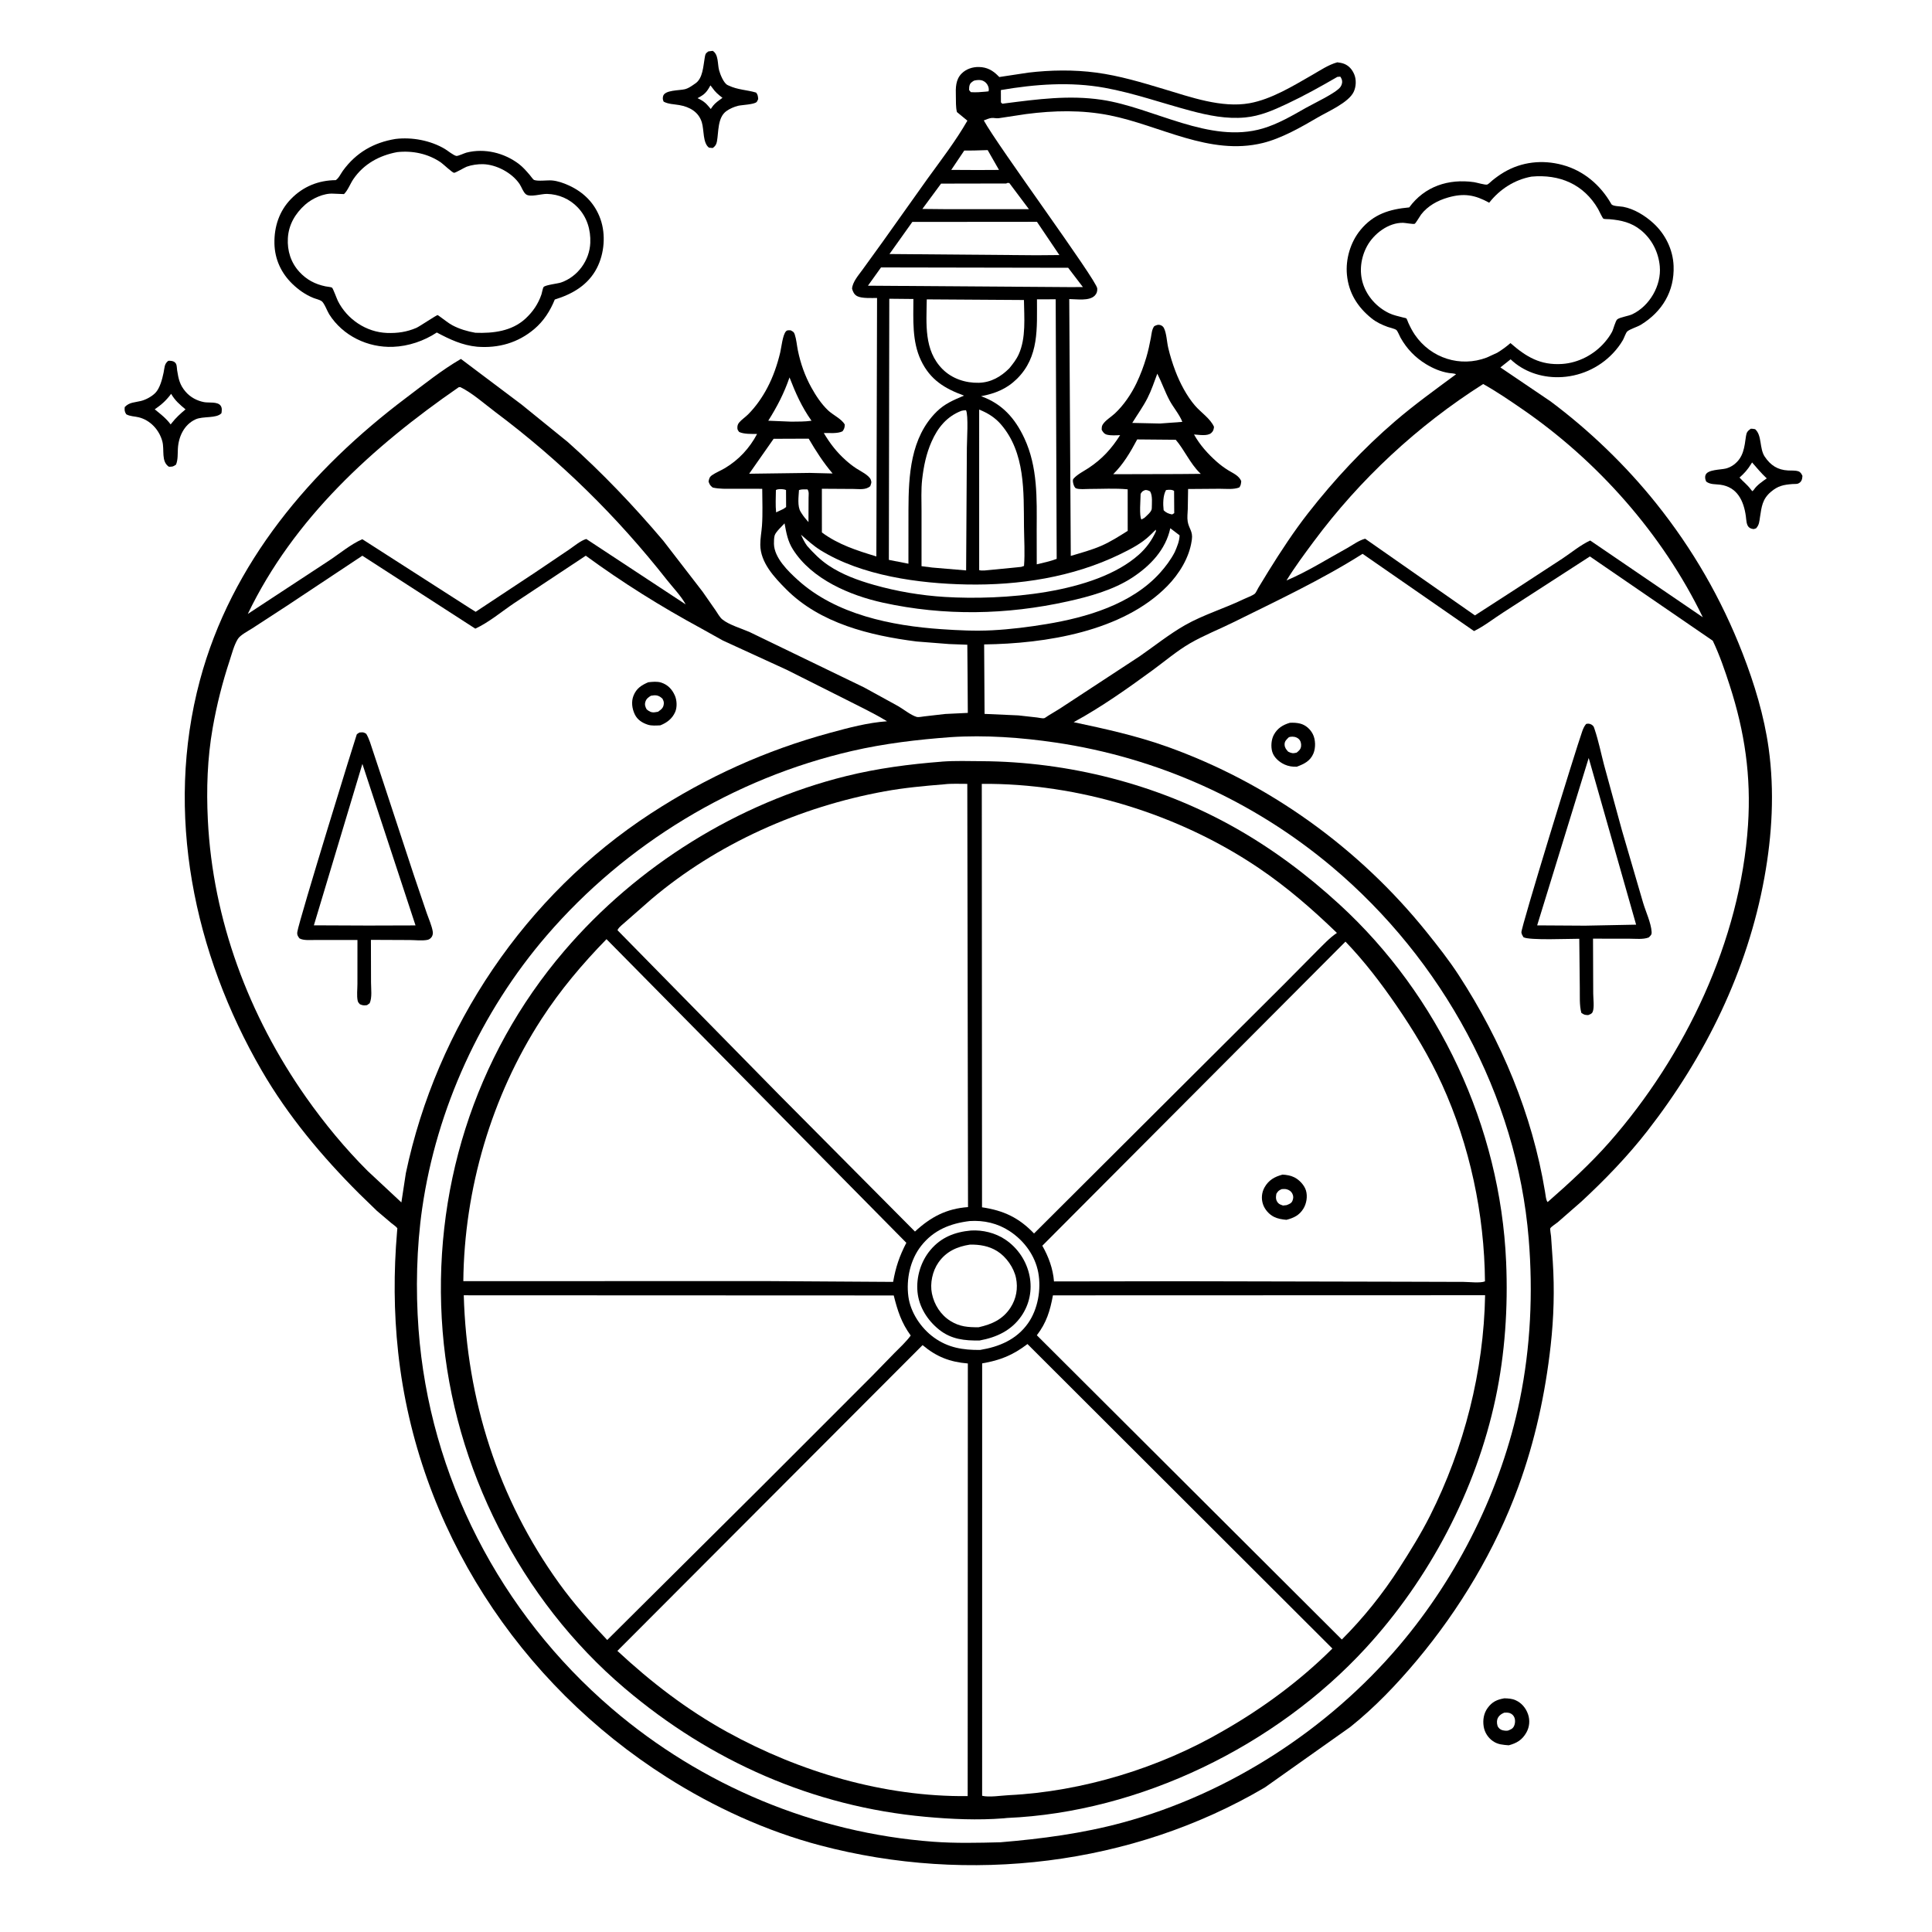
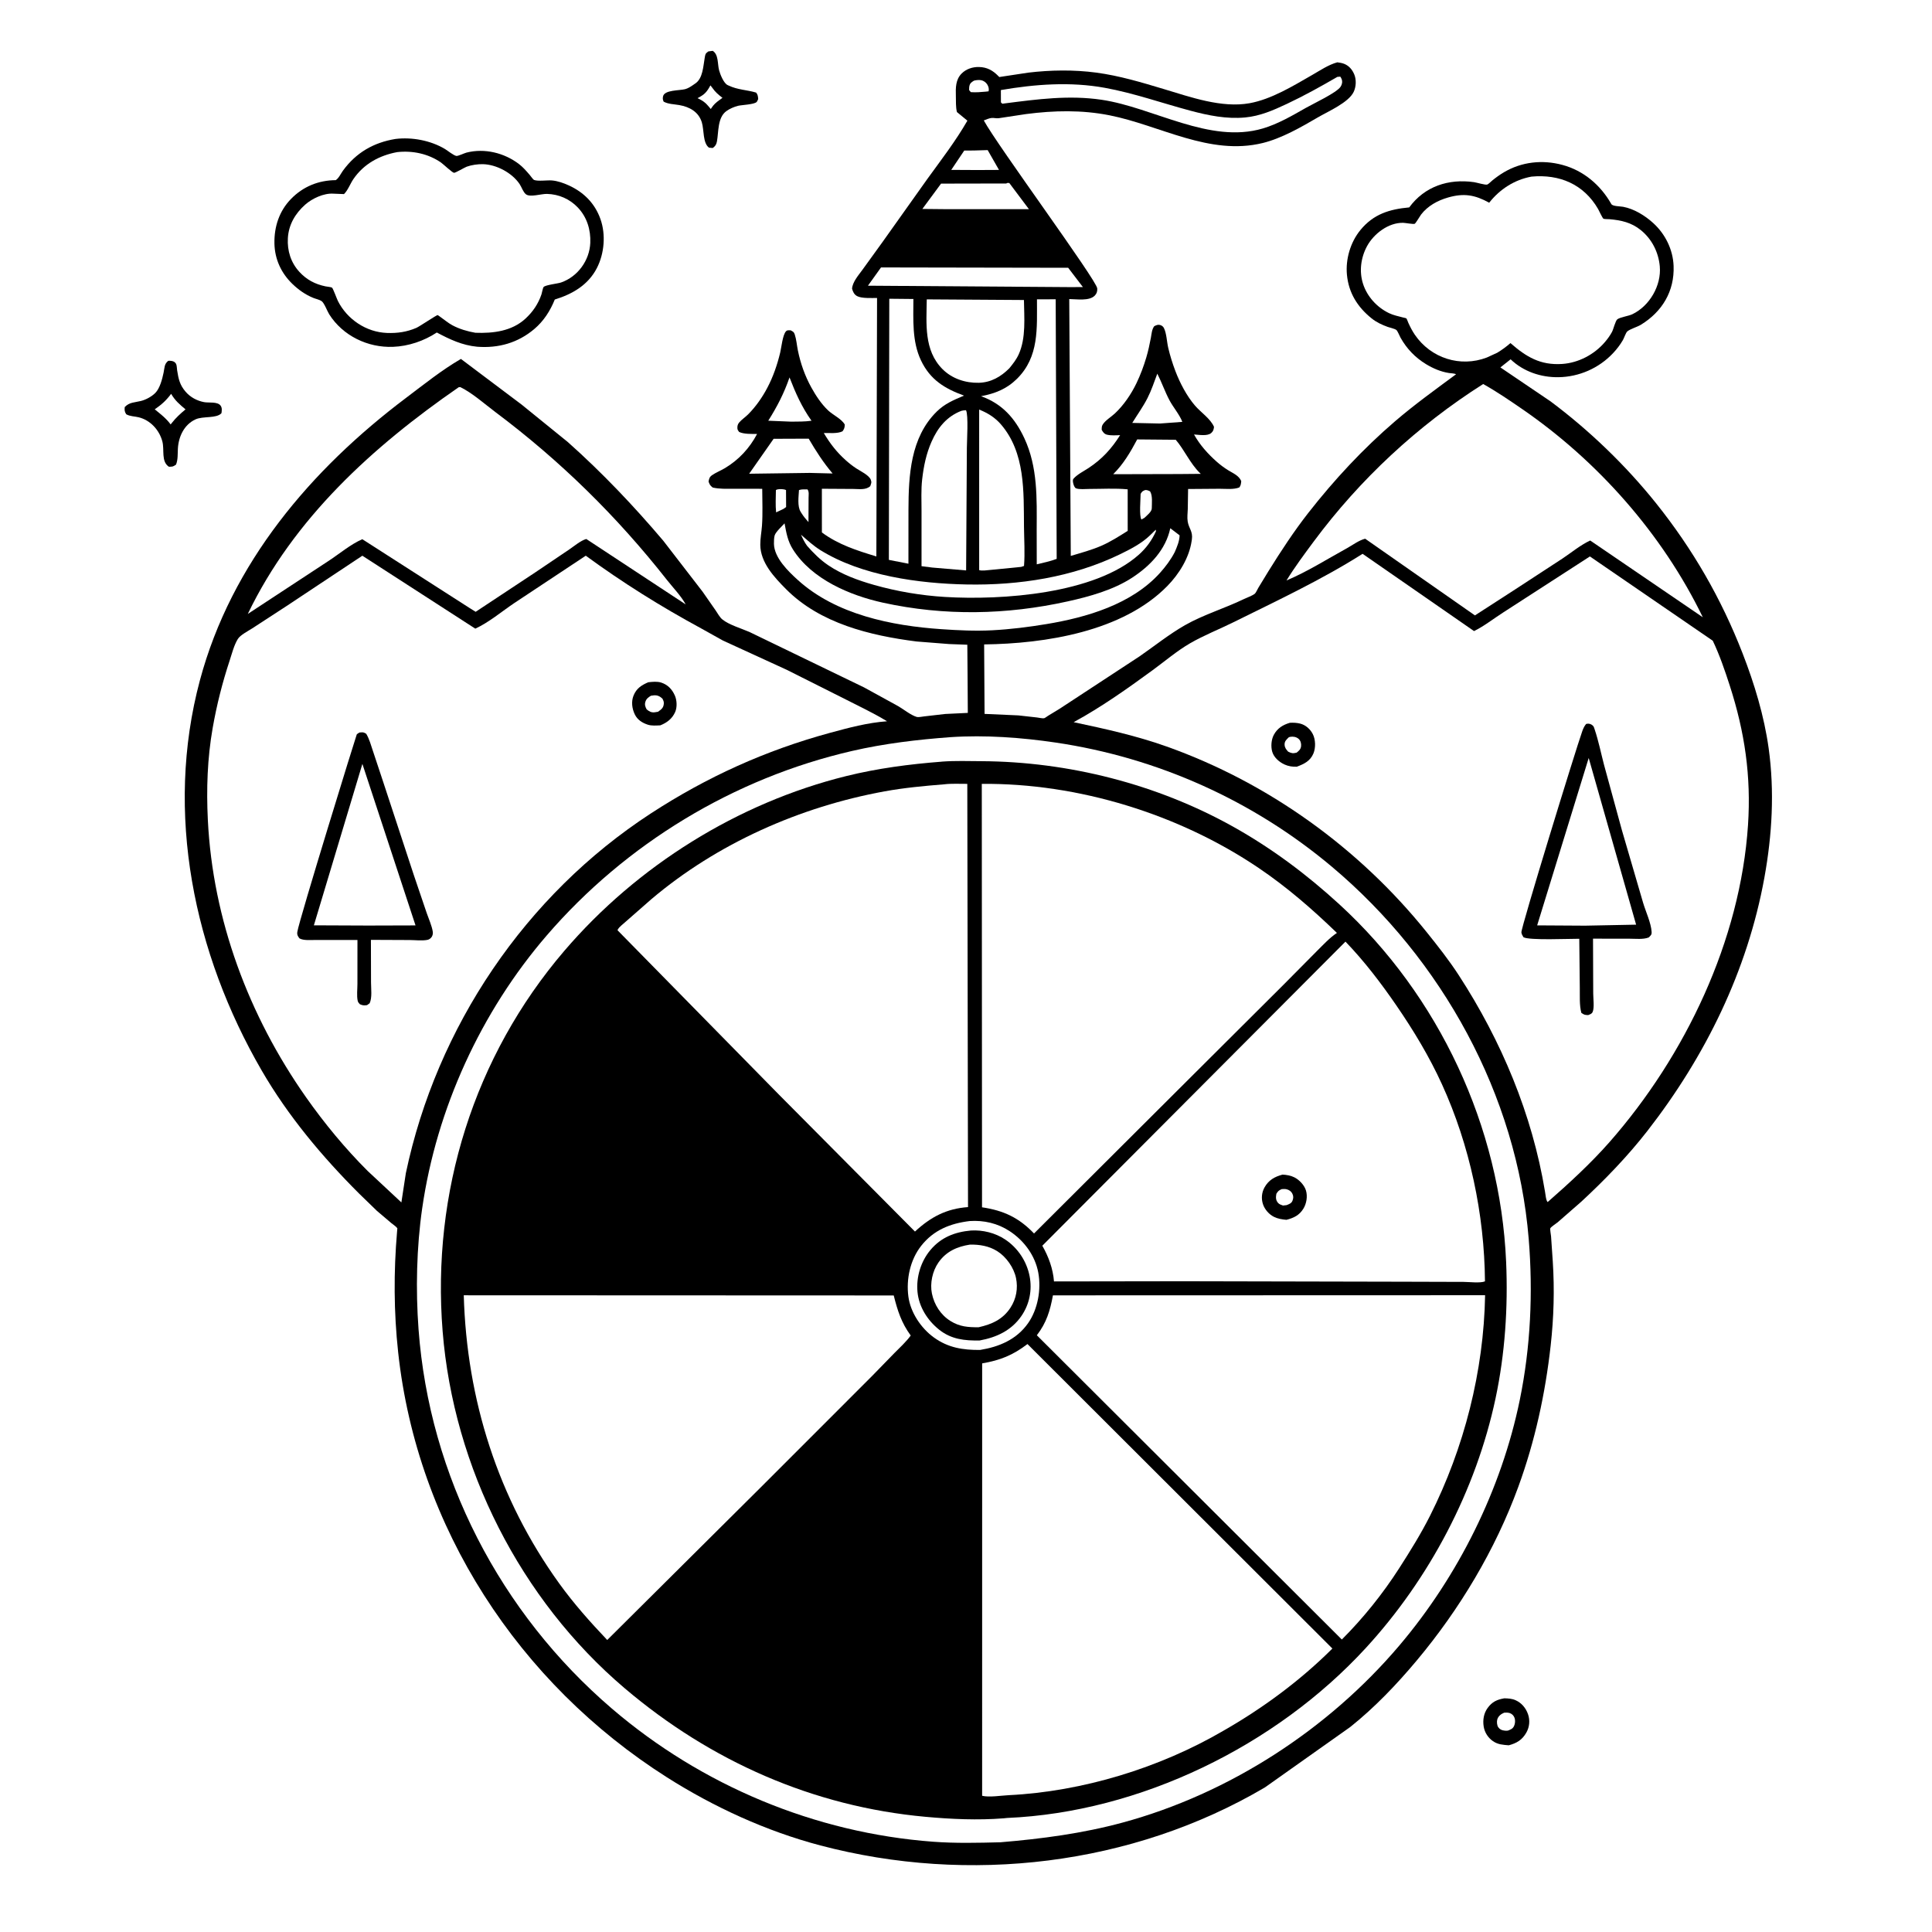
<svg xmlns="http://www.w3.org/2000/svg" version="1.1" style="display: block;" viewBox="0 0 2048 2048" width="1024" height="1024">
  <path transform="translate(0,0)" fill="rgb(255,255,255)" d="M -0 -0 L 2048 0 L 2048 2048 L -0 2048 L -0 -0 z" />
  <path transform="translate(0,0)" fill="rgb(0,0,0)" d="M 1594.64 1800.28 C 1598.97 1800.41 1602.71 1800.56 1606.7 1802.36 C 1613.01 1805.2 1617.53 1810.68 1619.76 1817.14 C 1621.98 1823.53 1621.39 1830.55 1618.08 1836.45 C 1613.64 1844.39 1607.82 1847.83 1599.34 1850.09 C 1593.16 1849.56 1587.88 1849.34 1582.59 1845.68 C 1577.37 1842.08 1573.77 1836.47 1572.77 1830.22 C 1571.66 1823.32 1572.81 1816.17 1576.98 1810.48 C 1581.77 1803.94 1586.9 1801.63 1594.64 1800.28 z" />
  <path transform="translate(0,0)" fill="rgb(255,255,255)" d="M 1594.54 1815.5 C 1596.36 1815.38 1598.76 1815.35 1600.5 1815.98 C 1602.91 1816.85 1604.64 1818.64 1605.5 1821.06 C 1606.38 1823.54 1606.14 1827.11 1605.03 1829.5 C 1603.53 1832.72 1601.51 1833.23 1598.5 1834.51 C 1596.18 1834.68 1596.85 1834.75 1594.56 1834.47 C 1591.81 1834.15 1589.94 1833.26 1588.25 1830.99 C 1586.82 1829.07 1586.49 1824.94 1587.18 1822.67 C 1588.26 1819.09 1591.26 1816.82 1594.54 1815.5 z" />
  <path transform="translate(0,0)" fill="rgb(0,0,0)" d="M 750.885 54.5 L 755.5 53.903 C 761.845 57.758 760.486 67.945 762.277 74.515 C 763.446 78.805 767.008 87.973 771.197 90.137 L 772.307 90.651 C 782.019 95.29 791.505 95.177 801.5 98.133 C 803.406 100.407 803.461 102.183 803.71 105 C 803.154 106.043 802.848 107.264 802.042 108.129 C 799.576 110.775 786.203 111.234 782.5 112.13 C 778.282 113.151 773.436 115.264 769.952 117.798 C 760.494 124.677 761.882 139.732 759.972 150 C 759.353 153.33 758.185 154.956 755.5 156.907 L 751.5 156.51 C 744.865 151.445 746.431 137.844 743.993 129.785 C 740.617 118.623 731.048 113.285 720.031 111.377 C 714.527 110.424 708.483 110.449 703.5 107.757 C 702.562 105.605 702.388 104.504 702.836 102.244 C 704.247 95.132 720.341 96.107 726.293 94.51 C 729.274 93.711 732.071 91.913 734.589 90.187 L 736.01 89.191 L 737.241 88.371 C 745.101 82.857 745.434 70.208 746.993 61.5 C 747.696 57.57 747.516 56.858 750.885 54.5 z" />
  <path transform="translate(0,0)" fill="rgb(255,255,255)" d="M 753.077 90.5 L 755.017 93 C 758.287 97.68 761.332 100.247 765.843 103.712 L 762.5 106.153 C 758.924 108.739 756.577 110.792 754.139 114.536 L 753.5 115.547 L 753.277 115.323 L 750.687 112.275 C 747.625 108.656 744.993 106.838 740.823 104.746 L 739.422 104.051 C 746.908 100.169 749.124 97.757 753.077 90.5 z" />
-   <path transform="translate(0,0)" fill="rgb(0,0,0)" d="M 1855.84 454.5 C 1857.48 454.392 1858.89 454.69 1860.5 454.957 C 1868 461.519 1864.83 475.399 1870.73 484.126 C 1876.93 493.315 1884.43 498.166 1895.5 498.721 C 1898.78 498.886 1903.19 498.557 1906.28 499.594 C 1908.76 500.427 1909.65 502.293 1910.67 504.5 C 1910.43 508.259 1909.69 511.089 1905.91 512.667 C 1904.74 513.155 1901.33 513.001 1900 513.109 C 1890.55 513.873 1884.78 514.977 1877.28 521.318 C 1868.19 529.007 1867.38 537.014 1865.68 548.077 C 1864.94 552.879 1864.91 556.371 1861.5 560.077 L 1858.98 560.853 C 1856.9 560.512 1855.71 560.385 1854.03 558.99 C 1851.14 556.603 1851.16 550.638 1850.66 547.093 C 1848.44 530.999 1841.58 516.196 1823.5 513.806 C 1818.31 513.119 1813.01 513.785 1808.66 510.5 C 1807.64 508.171 1807.04 506.047 1807.98 503.5 C 1810.12 497.664 1823.88 498.056 1829.5 496.647 C 1832.38 495.925 1835.24 494.554 1837.64 492.804 C 1848.28 485.05 1849.14 474.06 1850.83 462.235 C 1851.42 458.15 1852.58 456.881 1855.84 454.5 z" />
  <path transform="translate(0,0)" fill="rgb(255,255,255)" d="M 1857.26 490.2 C 1862.45 496.123 1866.99 501.682 1872.82 507.099 C 1868.1 510.466 1862.74 513.997 1859.4 518.779 L 1858.92 519.5 L 1857.52 520.693 L 1856.09 519 C 1852.4 513.949 1848.03 510.795 1843.94 506.228 C 1849.03 501.801 1852.66 497.694 1856.21 491.93 L 1857.26 490.2 z" />
  <path transform="translate(0,0)" fill="rgb(0,0,0)" d="M 178.356 382.5 L 179.714 382.408 C 182.686 382.527 185.396 383.133 186.766 386 C 187.453 387.437 187.517 390.968 187.779 392.625 C 189.212 401.683 190.55 408.094 196.757 415.259 C 201.82 421.102 208.626 424.763 216.205 426.256 C 221.217 427.243 230.623 425.474 233.843 430 C 235.588 432.453 235.15 435.25 234.748 438 C 229.521 443.839 215.185 440.878 207.197 444.58 C 195.146 450.165 189.31 462.781 188.571 475.5 C 188.237 481.26 188.762 487.061 186.602 492.5 C 183.302 494.831 182.849 494.701 179 494.757 C 170.562 489.046 174.51 476.955 172.083 467.874 C 168.836 455.727 159.34 445.361 146.995 442.339 C 142.495 441.237 137.966 441.456 133.829 439.158 C 131.966 436.258 131.956 434.767 132.211 431.5 C 137.25 426.218 142.781 426.725 149.5 425.016 C 154.715 423.689 160.765 420.414 164.575 416.595 C 169.533 411.625 171.98 401.806 173.404 395.06 C 174.498 389.877 174.047 385.799 178.356 382.5 z" />
  <path transform="translate(0,0)" fill="rgb(255,255,255)" d="M 181.412 417.485 C 185.585 424.64 190.35 428.704 196.664 433.954 C 191.202 438.485 186.34 442.925 181.976 448.558 L 180.912 449.944 C 176.206 443.514 170.162 438.869 164.015 433.914 C 171.262 428.94 176.196 424.469 181.412 417.485 z" />
  <path transform="translate(0,0)" fill="rgb(0,0,0)" d="M 419.227 147.297 C 436.685 145.164 456.526 148.859 471.699 157.965 C 474.374 159.57 481.128 165.056 483.91 165.306 C 485.721 165.468 492.26 162.335 494.536 161.756 C 513.614 156.903 534.484 161.993 550.028 173.826 C 554.47 177.208 557.966 181.312 561.597 185.526 C 562.291 186.331 565.211 190.398 566.013 190.714 C 570.264 192.389 580.085 190.878 585 191.277 C 591.138 191.774 597.375 194.005 602.947 196.542 C 618.824 203.772 630.617 215.605 636.5 232.211 C 642.329 248.665 640.663 268.721 632.71 284.169 C 623.442 302.173 606.777 311.751 588.087 317.52 C 583.233 329.549 576.42 340.214 566.503 348.658 C 549.082 363.493 528.308 369.279 505.747 367.542 C 489.81 365.97 476.939 359.844 463.037 352.472 C 449.356 361.49 432.983 367.021 416.61 367.662 C 389.911 368.707 363.379 355.984 348.959 333.143 C 346.83 329.77 343.682 320.954 340.752 319.077 C 338.461 317.609 334.596 316.806 332 315.74 C 323.669 312.321 316.472 307.251 310 301.011 C 298.051 289.489 291.231 274.701 290.91 258.055 C 290.567 240.253 296.051 223.513 308.672 210.684 C 321.535 197.61 337.673 191.132 355.899 190.96 C 359.078 189.016 361.275 184.02 363.5 180.966 C 377.484 161.775 396.003 151.107 419.227 147.297 z" />
  <path transform="translate(0,0)" fill="rgb(255,255,255)" d="M 420.981 161.255 C 437.234 159.448 453.957 162.899 467.5 172.317 C 469.94 174.014 479.423 183.069 481.318 183.195 C 482.795 183.293 492.645 177.454 494.727 176.696 C 499.859 174.828 506.598 173.895 512 174.031 C 526.295 174.39 542.812 183.24 550.782 195.077 C 552.959 198.31 554.48 203.549 557.5 205.942 C 561.856 209.393 573.818 205.402 579.792 205.549 C 592.402 205.86 603.98 210.939 612.643 220.105 C 622.239 230.256 626.311 243.64 625.729 257.439 C 624.946 276.045 612.452 293.319 594.752 299.446 C 591.123 300.702 578.083 302.003 576.237 304.286 C 575.352 305.379 574.536 310.391 573.992 312 C 570.566 322.144 564.835 330.554 556.976 337.793 C 542.479 351.149 522.675 353.462 503.887 352.746 C 495.551 351.279 487.057 348.833 479.577 344.82 C 475.307 342.53 471.374 339.204 467.394 336.406 C 466.945 336.091 464.229 334.021 463.967 333.993 C 462.764 333.865 444.765 346.096 441.353 347.56 C 431.17 351.93 421.295 353.341 410.27 352.941 C 388.221 352.143 367.954 338.51 358.141 318.962 C 357.145 316.981 352.978 305.541 351.938 304.904 C 350.828 304.225 346.524 303.862 345.035 303.551 C 333.966 301.232 325.081 296.573 317.398 288.238 C 308.309 278.378 304.4 265.845 305.148 252.518 C 305.949 238.243 312.907 226.421 323.373 217.053 C 330.774 210.427 343.258 204.595 353.34 205.291 L 364.658 205.742 C 368.753 201.777 371.289 194.696 374.584 189.874 C 385.587 173.775 402.134 164.776 420.981 161.255 z" />
  <path transform="translate(0,0)" fill="rgb(0,0,0)" d="M 1417.62 66.061 C 1420.07 66.387 1422.53 66.745 1424.84 67.654 C 1429.99 69.678 1433.42 73.778 1435.54 78.798 C 1437.91 84.414 1437.57 91.853 1434.99 97.344 C 1429.66 108.69 1407.92 118.055 1397.2 124.312 C 1379.37 134.719 1358.57 146.703 1338.5 151.611 C 1282.11 165.398 1229.69 132.824 1176.12 122.221 C 1146.72 116.403 1117.29 117.067 1087.69 120.911 L 1058.77 125.291 C 1055.98 125.668 1053.6 124.789 1051 125.061 C 1048.42 125.331 1045.31 126.765 1042.86 127.657 C 1057.18 154.128 1162.53 296.998 1163.12 305.729 C 1163.33 308.803 1162.63 311.199 1160.45 313.407 C 1154.6 319.316 1141.33 317.099 1133.45 317.012 L 1135.07 589.292 C 1145.95 586.026 1157.13 583.073 1167.55 578.517 C 1177.28 574.267 1186.45 568.386 1195.41 562.743 L 1195.39 518.711 C 1182.03 517.421 1167.95 518.308 1154.5 518.301 C 1150.64 518.299 1144.11 519.043 1140.6 517.637 C 1139.31 517.118 1138.37 514.826 1137.97 513.5 C 1137.49 511.877 1136.74 508.924 1137.87 507.571 C 1141.72 502.962 1148.96 499.406 1153.97 496.097 C 1168.21 486.68 1178.29 475.666 1187.38 461.261 C 1183 461.451 1177.77 461.847 1173.5 460.802 C 1170.61 460.096 1169.08 458.026 1167.81 455.5 C 1167.96 453.228 1167.72 451.969 1168.97 449.99 C 1171.79 445.505 1177.83 441.993 1181.76 438.339 C 1191.13 429.616 1199.22 417.666 1204.74 406.138 C 1208.91 397.432 1212.39 388.152 1215.13 378.893 C 1217.15 372.061 1218.64 365.122 1219.96 358.128 C 1220.75 353.957 1220.94 349.313 1223.5 345.81 C 1225.95 344.571 1227.72 343.73 1230.5 344.777 C 1231.91 345.308 1233.1 346.351 1233.79 347.704 C 1236.63 353.304 1236.88 362.404 1238.38 368.749 C 1240.35 377.128 1242.95 385.46 1246.02 393.5 C 1250.81 406.042 1258.02 419.841 1266.8 430.02 C 1272.86 437.033 1283.36 444.054 1286.9 452.5 C 1286.56 455.275 1286.18 457.025 1284 458.962 C 1279.9 462.605 1270.89 460.843 1265.71 460.562 C 1271.84 471.598 1280.41 481.171 1289.83 489.487 C 1293.63 492.835 1297.57 495.786 1301.87 498.45 C 1307.1 501.684 1313.35 504.118 1315.77 510 C 1315.48 512.622 1315.42 514.549 1313.72 516.705 C 1307.69 519.12 1299.33 518.112 1292.85 518.114 L 1259.43 518.36 L 1259.09 539.661 C 1258.94 543.917 1258.31 548.795 1259.03 553 C 1260.29 560.322 1264.64 563.277 1263.43 571.866 L 1263.18 573.5 C 1260.56 591.36 1249.86 608.488 1237.41 621.21 C 1190.1 669.529 1108.09 682.307 1043.23 683.111 L 1043.68 756.757 L 1079.54 758.348 L 1099.37 760.571 C 1101.1 760.765 1105.23 761.717 1106.8 761.367 C 1107.73 761.159 1110.09 759.337 1110.99 758.779 L 1123.26 751.302 L 1208.09 695.682 C 1223.78 684.791 1239.51 672.211 1256.07 662.756 C 1275.52 651.647 1298.29 644.869 1318.59 635.032 C 1321.97 633.394 1327.21 631.64 1330.12 629.411 C 1331.25 628.546 1333.06 624.473 1333.86 623.139 L 1344.65 605.431 C 1357.72 584.398 1371.61 563.18 1386.87 543.678 C 1414.37 508.53 1444.87 475.724 1478.75 446.624 C 1499.35 428.934 1521.63 412.888 1543.45 396.766 C 1541.96 395.757 1537.99 395.724 1536.06 395.428 C 1527.37 394.094 1519.15 390.568 1511.66 386.021 C 1500.14 379.025 1491.17 369.649 1484.6 357.913 C 1483.65 356.212 1481.54 350.873 1480.22 349.806 C 1478.5 348.421 1473.24 347.342 1471.03 346.539 C 1464.73 344.244 1459.01 341.596 1453.77 337.351 C 1438.98 325.392 1429.65 310.476 1427.82 291.34 C 1426.22 274.711 1431.52 256.682 1442.17 243.749 C 1455.99 226.951 1472.87 221.778 1493.84 219.852 C 1510.16 197.531 1535.53 189.249 1562.5 193.084 C 1565.25 193.475 1574.33 196.238 1576.47 195.65 C 1577.72 195.306 1580.78 192.212 1581.91 191.291 C 1585.84 188.108 1589.83 185.216 1594.18 182.638 C 1613.07 171.46 1635 169.12 1656.14 174.79 C 1678.66 180.825 1696.63 196.151 1708.08 216.306 C 1709.48 218.777 1717.47 218.62 1720.65 219.223 C 1732.31 221.434 1743.71 228.492 1752.4 236.377 C 1765.22 248.003 1773.4 264.444 1774.08 281.82 C 1775.13 308.71 1762.01 330.438 1739.35 344.295 C 1735.57 346.607 1727.7 348.839 1724.9 351.417 C 1723.44 352.771 1721.51 358.497 1720.32 360.539 C 1717.39 365.584 1713.78 370.278 1709.77 374.515 C 1694.75 390.388 1673.89 399.509 1652.09 399.851 C 1633.39 400.145 1614.83 393.831 1601.3 380.883 L 1590.48 389.482 L 1643.56 425.403 C 1684.75 456.137 1723.44 493.395 1755.53 533.504 C 1794.42 582.101 1824.67 634.561 1847.23 692.61 C 1859.73 724.775 1870.11 759.017 1874.85 793.236 C 1881.18 838.91 1878.54 885.109 1870.32 930.365 C 1852.36 1029.2 1807.75 1119.82 1746.37 1198.74 C 1725.49 1225.58 1701.09 1250.83 1676.15 1273.89 L 1651.21 1295.68 C 1649.57 1297.04 1644.11 1300.52 1643.37 1302.09 C 1642.97 1302.95 1644.07 1309.3 1644.18 1310.56 L 1646.01 1337.21 C 1647.94 1367 1647.09 1396.73 1643.77 1426.39 C 1638.04 1477.54 1627.16 1527.6 1609.5 1576 C 1585.17 1642.7 1547.31 1705.86 1501.81 1760.19 C 1480.47 1785.67 1457.33 1809.91 1431.33 1830.68 L 1340.87 1894.73 C 1199.99 1977.68 1026.92 1997.74 869.563 1956.23 C 812.451 1941.17 756.7 1915.59 706.937 1884 C 549.905 1784.3 442.271 1619.51 422.074 1433.58 C 417.415 1390.69 417.25 1348.42 420.915 1305.44 C 420.933 1305.22 421.274 1302.11 421.21 1302.01 C 420.035 1300.24 416.559 1297.98 414.835 1296.54 L 399.603 1283.61 L 380.854 1265.42 C 341.572 1226.2 305.357 1183 277.427 1134.83 C 205.435 1010.65 174.259 861.683 211.914 721.141 C 245.197 596.916 329.507 497.76 430.627 421.619 C 449.39 407.491 468.244 392.287 488.597 380.485 L 552.983 428.912 L 601.863 468.554 C 638.126 500.808 671.723 536.184 703.09 573.181 L 744.823 627.271 L 758.619 647.085 C 760.617 649.976 762.927 654.319 765.617 656.538 C 772.611 662.311 785.898 666.192 794.461 669.924 L 915.923 728.681 L 952.08 748.539 C 957.732 751.811 965.726 758.282 971.912 760.026 C 973.537 760.484 977.813 759.624 979.631 759.412 L 1001.87 756.85 L 1025.92 755.697 C 1025.87 748.895 1025.5 683.545 1025.4 683.441 C 1025.35 683.385 1007.91 682.83 1006.07 682.718 L 971.5 679.993 C 922.216 673.696 869.399 660.889 833.261 624.528 C 820.769 611.958 806.082 596.347 805.939 577.5 C 805.888 570.701 807.249 563.989 807.731 557.227 C 808.647 544.365 808.035 531.054 807.992 518.146 L 777.354 518.114 C 770.009 518.119 762.708 518.461 755.5 516.806 C 752.589 514.468 752.376 513.836 751.102 510.5 C 751.69 507.408 752.064 505.624 754.797 503.725 C 758.927 500.854 764.139 498.827 768.517 496.205 C 783.186 487.42 794.564 475.121 802.536 460.04 C 796.665 459.934 788.877 460.358 783.5 457.896 C 782.524 456.459 781.764 455.827 781.666 454.005 C 781.539 451.645 781.978 449.737 783.5 447.924 C 786.206 444.703 790.117 442.191 793.111 439.179 C 801.212 431.032 807.985 421.311 813.345 411.175 C 819.533 399.474 824.007 386.496 827.063 373.638 C 828.3 368.436 829.637 354.982 833.159 351.224 C 834.6 349.688 836.004 350.197 838 350.098 C 840.526 351.498 841.506 351.64 842.464 354.5 C 844.19 359.653 844.687 366.105 845.781 371.466 C 848.607 385.31 853.235 398.42 860.077 410.799 C 864.835 419.408 870.631 428.206 877.793 435.015 C 882.925 439.895 892.291 444.106 895.5 450.095 C 895.349 453.363 895.03 454.506 893.14 457.175 C 888.002 459.854 879.064 458.915 873.241 458.998 C 879.827 470.102 886.823 479.193 896.5 487.85 C 900.058 491.033 903.853 494.038 907.86 496.637 C 912.193 499.449 921.173 503.713 923.065 508.5 C 924.214 511.405 923.441 512.512 922.5 515.355 C 917.736 519.639 910.682 518.323 904.665 518.307 L 871.219 518.102 L 871.242 564.423 C 888.663 577.347 908.501 583.639 928.98 589.842 L 929.715 315.859 C 924.22 315.872 913.27 316.503 908.5 313.853 C 905.367 312.113 904.126 309.251 903.216 306 C 903.752 298.79 910.089 291.72 914.198 286.022 L 935.471 256.594 L 983.323 189.292 C 997.8 169.288 1013.2 149.345 1025.48 127.903 L 1014.39 118.787 C 1013.04 113.649 1013.41 107.079 1013.25 101.734 C 1013.01 93.109 1012.91 84.376 1019.42 77.888 C 1024.23 73.089 1031.01 70.88 1037.75 71.028 C 1046.28 71.216 1052.41 74.63 1058.2 80.554 L 1059.27 81.657 L 1090.14 76.981 C 1113.81 74.175 1138.36 73.818 1162 76.963 C 1186.55 80.229 1210.07 87.329 1233.72 94.423 C 1261.81 102.851 1294.95 114.759 1324.59 109.417 C 1347.79 105.233 1370.85 91.031 1391.21 79.338 C 1399.67 74.482 1408.15 68.66 1417.62 66.061 z" />
  <path transform="translate(0,0)" fill="rgb(255,255,255)" d="M 1032.45 85.5 C 1034.83 84.891 1037.55 84.578 1040 85.011 C 1042.58 85.467 1045.2 87.309 1046.54 89.549 C 1047.92 91.856 1048.56 94.226 1047.96 96.801 L 1045.09 97.135 C 1039.68 97.642 1034.55 98.068 1029.12 97.68 L 1027.3 95.5 C 1027.33 94.029 1027.28 92.358 1027.64 90.929 C 1028.39 87.951 1030.01 87.056 1032.45 85.5 z" />
  <path transform="translate(0,0)" fill="rgb(255,255,255)" d="M 822.484 519.5 L 823.746 518.876 C 826.224 518.225 830.937 518.303 833.22 519.5 L 833.314 537.5 L 830.5 539.455 L 822.705 543.136 C 821.903 535.405 822.426 527.283 822.484 519.5 z" />
-   <path transform="translate(0,0)" fill="rgb(255,255,255)" d="M 1236.04 519.5 C 1238.72 519.102 1242.32 518.756 1244.58 520.403 L 1244.74 543.966 L 1242.5 545.332 C 1238.84 544.636 1236.11 543.594 1233.5 540.83 C 1232.74 534.36 1232.74 525.22 1236.04 519.5 z" />
  <path transform="translate(0,0)" fill="rgb(255,255,255)" d="M 846.955 519.5 C 849.849 518.456 852.945 518.804 856 518.803 C 857.832 521.503 857.135 524.498 857.122 527.71 L 857.015 553.459 C 854.245 550.421 851.77 547.383 849.578 543.893 L 848.719 542.5 C 845.057 536.725 846.6 526.196 846.955 519.5 z" />
  <path transform="translate(0,0)" fill="rgb(255,255,255)" d="M 1213.86 519.5 C 1216.02 519.312 1217.21 519.947 1219.14 520.858 C 1221.98 525.578 1220.96 533.354 1220.94 538.865 C 1220.92 542.488 1215.77 546.366 1213.25 548.859 L 1210 550.715 C 1207.4 547.324 1209.1 528.774 1209.11 523.5 C 1210.78 520.819 1210.94 520.721 1213.86 519.5 z" />
  <path transform="translate(0,0)" fill="rgb(255,255,255)" d="M 1032.41 159.539 L 1046.97 159.108 L 1058.98 180.124 L 1036.13 180.235 L 1008.37 180.095 L 1022.14 159.601 L 1032.41 159.539 z" />
  <path transform="translate(0,0)" fill="rgb(255,255,255)" d="M 836.919 400.086 C 843.338 416.659 849.878 431.417 860.237 446.001 C 853.204 447.054 845.907 446.858 838.803 446.975 L 814.385 445.977 C 823.817 431.029 831.168 416.797 836.919 400.086 z" />
  <path transform="translate(0,0)" fill="rgb(255,255,255)" d="M 1226.79 396.105 C 1231.51 405.356 1234.86 415.212 1239.76 424.428 C 1243.65 431.751 1250.54 439.734 1253.3 447.203 L 1229.72 448.943 L 1200.25 448.303 C 1205.62 439.55 1211.75 431.119 1216.4 421.968 C 1220.58 413.765 1223.54 404.716 1226.79 396.105 z" />
  <path transform="translate(0,0)" fill="rgb(255,255,255)" d="M 820.074 465.152 L 857.246 465.005 C 864.947 478.182 872.679 490.241 882.584 501.908 L 858.389 501.307 L 794.154 502.172 L 820.074 465.152 z" />
  <path transform="translate(0,0)" fill="rgb(255,255,255)" d="M 1205.48 465.807 L 1246.34 466.168 C 1255.65 477.097 1261.49 491.139 1271.82 501.286 L 1272.88 502.303 L 1249.5 502.51 L 1180.02 502.685 C 1190.92 491.937 1198.32 479.22 1205.48 465.807 z" />
  <path transform="translate(0,0)" fill="rgb(255,255,255)" d="M 1066.62 194.505 C 1068.61 193.63 1067.52 193.844 1069.93 194.035 L 1090.72 221.742 L 1004.95 221.755 L 977.746 221.484 L 997.564 194.643 L 1066.62 194.505 z" />
  <path transform="translate(0,0)" fill="rgb(255,255,255)" d="M 933.918 283.489 L 1132.31 283.854 L 1147.9 304.278 L 1135.71 304.364 L 920.054 302.855 L 933.918 283.489 z" />
  <path transform="translate(0,0)" fill="rgb(255,255,255)" d="M 1225.18 561.5 L 1225.37 563.165 C 1220.97 572.851 1215.15 580.912 1207.18 588.015 C 1160.54 629.588 1062.15 636.463 1001.61 632.787 C 976.38 631.255 950.804 626.932 926.5 620.034 C 909.687 615.262 892.649 609.112 878.071 599.255 C 869.364 593.368 862.474 586.437 855.533 578.592 C 852.794 574.833 850.965 570.972 849.062 566.765 C 855.604 572.466 862.257 578.58 869.643 583.171 C 913.366 610.351 974.098 618.593 1024.75 619.567 C 1080 620.631 1137.01 611.926 1187.06 587.645 C 1198.24 582.225 1210.22 576.094 1219.19 567.35 L 1225.18 561.5 z" />
  <path transform="translate(0,0)" fill="rgb(255,255,255)" d="M 1417.66 81.5 L 1420.77 81.249 C 1421.41 82.256 1421.83 82.819 1422.26 84 C 1423.24 86.694 1422.62 89.678 1421.04 92 C 1416.68 98.431 1392.31 109.787 1384.33 114.324 C 1369.78 122.598 1354.76 131.408 1338.63 136.178 C 1282.17 152.874 1222.83 113.912 1167.75 105.761 C 1133.12 100.637 1099.7 105.183 1065.35 109.579 L 1062.5 109.962 L 1061.01 108.5 L 1060.97 95.47 C 1097.13 89.242 1134.67 86.458 1171 93.061 C 1201.83 98.664 1231.69 109.282 1261.91 117.351 C 1280.83 122.401 1300.2 126.351 1319.87 124.516 C 1335.79 123.031 1349.81 116.865 1364.12 110.132 C 1382.5 101.487 1400.1 91.69 1417.66 81.5 z" />
-   <path transform="translate(0,0)" fill="rgb(255,255,255)" d="M 967.11 235.243 L 1099.21 235.128 L 1122.98 270.372 L 1098.5 270.574 L 942.885 269.28 L 967.11 235.243 z" />
  <path transform="translate(0,0)" fill="rgb(255,255,255)" d="M 1037.96 434.167 C 1046.92 437.743 1054.64 442.477 1061 449.827 C 1086.98 479.874 1085.1 521.233 1085.47 558.319 C 1085.61 571.99 1086.58 586.332 1085.5 599.928 L 1082.5 600.934 L 1049.73 604.161 C 1046.14 604.408 1041.39 605.32 1037.97 604.373 L 1037.96 434.167 z" />
  <path transform="translate(0,0)" fill="rgb(255,255,255)" d="M 1019.11 435.5 C 1020.82 435.031 1022.24 434.946 1024 434.848 C 1026.7 439.911 1024.96 467.402 1024.92 474.5 L 1024.13 604.67 L 988.266 601.631 L 976.859 600.174 L 976.868 542.184 C 976.881 530.908 976.254 519.109 977.556 507.927 C 979.173 494.034 981.819 481.064 987.495 468.188 C 994.066 453.278 1003.62 441.485 1019.11 435.5 z" />
  <path transform="translate(0,0)" fill="rgb(255,255,255)" d="M 982.406 317.345 L 1085.42 318.015 C 1085.67 336.588 1087.74 358.186 1079.93 375.5 C 1077.43 381.055 1073.77 385.694 1069.94 390.386 C 1060.97 399.392 1050.44 405.462 1037.5 405.768 C 1023.41 406.1 1009.11 401.376 999.061 391.266 C 979.201 371.28 982.078 343.116 982.406 317.345 z" />
  <path transform="translate(0,0)" fill="rgb(255,255,255)" d="M 1099.23 317.302 L 1119.08 317.264 L 1120.13 592.418 C 1113.32 595.029 1106.08 596.512 1099 598.219 L 1098.93 561.5 C 1099.07 528.436 1100.16 495.101 1085.78 464.381 C 1075.89 443.26 1062.28 427.969 1039.97 420.002 C 1054.9 417.14 1067.1 412.36 1078.07 401.512 C 1101.72 378.118 1099.15 347.799 1099.23 317.302 z" />
  <path transform="translate(0,0)" fill="rgb(255,255,255)" d="M 942.675 316.684 L 968.234 316.941 C 968.208 338.736 966.673 361.817 976.259 382.007 C 985.997 402.516 1001.23 411.832 1021.9 419.367 C 1011.04 423.959 1001.47 427.905 992.883 436.382 C 965.137 463.782 963.098 503.979 963.007 540.5 L 962.975 597.563 L 942.23 593.489 L 942.675 316.684 z" />
  <path transform="translate(0,0)" fill="rgb(255,255,255)" d="M 831.657 554.771 C 833.563 564.974 834.948 573.589 840.616 582.523 C 860.615 614.049 900.851 631.148 935.909 638.847 C 1000.98 653.138 1067.02 651.876 1131.87 637.486 C 1154.84 632.39 1180.11 625.417 1200.01 612.442 C 1219.26 599.887 1235.67 582.792 1240.56 559.951 L 1250.42 567.469 C 1250.29 573.703 1247.68 579.663 1245.25 585.31 C 1241.1 593.299 1235.62 600.648 1229.61 607.319 C 1199.64 640.565 1151.85 654.516 1109.26 661.557 C 1090.31 664.69 1071.13 667.103 1051.93 668.114 C 1033.77 669.071 1016.08 668.191 997.961 666.956 C 945.027 663.346 886.137 651.451 845.704 614.802 C 835.492 605.547 820.711 591.285 820.415 576.5 C 820.366 574.087 820.464 569.744 821.189 567.483 C 822.372 563.801 828.955 557.75 831.657 554.771 z" />
  <path transform="translate(0,0)" fill="rgb(255,255,255)" d="M 1623.43 187.22 C 1653.12 184.467 1678.77 195.263 1694.02 221.5 C 1694.93 223.064 1698.65 231.234 1699.72 231.85 C 1700.57 232.34 1704.97 232.266 1706.11 232.364 C 1718.51 233.43 1729.27 235.828 1739.2 243.822 C 1751.02 253.339 1758.06 267.23 1759.44 282.275 C 1761.29 302.563 1748.69 324.37 1730.3 333.124 C 1726.24 335.053 1717.48 336.214 1714.44 338.467 C 1712.43 339.951 1710.27 349.11 1708.8 351.835 C 1706.74 355.677 1704.11 359.277 1701.28 362.598 C 1690.1 375.732 1673.35 384.615 1656.09 385.797 C 1632.94 387.382 1617.87 378.344 1601.15 363.687 C 1596.65 367.58 1592.23 370.846 1587.14 373.926 L 1576.08 378.997 C 1547.99 389.711 1516.87 379.752 1499.83 354.915 C 1497.05 350.854 1494.87 346.529 1492.82 342.062 C 1492.45 341.25 1491.36 337.998 1490.77 337.492 C 1490.42 337.191 1487.71 336.662 1487.24 336.536 C 1482.31 335.201 1477.25 334.236 1472.6 332.024 C 1459.7 325.881 1449.26 314.483 1444.86 300.832 C 1440.61 287.653 1442.56 273.06 1449.08 261 C 1456.28 247.697 1471.94 235.805 1487.5 236.199 C 1489.58 236.252 1498.3 237.844 1499.61 237.245 C 1500.79 236.704 1505.18 229.032 1506.35 227.5 C 1513.47 218.217 1523.99 212.501 1535.06 209.339 C 1551.83 204.547 1563.46 206.54 1578.61 214.884 C 1589.81 200.572 1605.53 190.476 1623.43 187.22 z" />
  <path transform="translate(0,0)" fill="rgb(255,255,255)" d="M 486.217 410.5 L 487.922 410.323 C 500.746 416.593 513.733 428.281 525.305 436.954 C 593.901 488.372 653.913 547.276 706.905 614.661 C 713.266 622.749 721.996 631.728 726.88 640.722 L 621.483 571.34 C 615.458 573.074 608.657 578.909 603.381 582.477 L 567.118 606.95 L 504.21 648.546 L 497.802 644.538 L 384.091 571.591 C 371.728 576.934 359.978 586.919 348.672 594.353 L 262.674 650.809 C 311.408 549.494 395.098 473.471 486.217 410.5 z" />
  <path transform="translate(0,0)" fill="rgb(255,255,255)" d="M 1572.23 407.082 C 1586.32 414.936 1599.69 424.09 1612.98 433.206 C 1693.48 488.421 1762.41 566.229 1805.05 654.333 L 1685.69 572.957 C 1675.35 577.745 1665.72 585.795 1656.21 592.121 L 1606.42 624.619 L 1563.49 652.356 L 1447.14 571.067 C 1440.43 572.744 1433.8 577.847 1427.73 581.184 C 1406.94 592.617 1385.54 606.157 1363.74 615.305 C 1372.53 601.05 1382.49 587.647 1392.46 574.21 C 1441.51 508.116 1502.64 451.238 1572.23 407.082 z" />
  <path transform="translate(0,0)" fill="rgb(255,255,255)" d="M 620.938 589.069 C 660.06 617.691 700.432 642.924 743 665.989 L 766.369 679.021 L 834.082 710.077 L 896.641 741.5 C 911.266 748.986 926.264 755.987 940.279 764.582 C 919.688 766.065 899.719 771.43 879.891 776.827 C 811.473 795.448 749.309 823.613 690.019 862.218 C 556.884 948.905 462.856 1088.58 430.217 1243.61 L 425.477 1274.63 L 389.793 1241.32 C 365.955 1217.56 343.698 1190.6 324.345 1163.05 C 263.614 1076.59 225.536 974.975 220.32 869.081 C 218.716 836.526 219.786 803.87 225.44 771.709 C 229.731 747.303 235.7 723.651 243.465 700.127 C 245.918 692.697 248.013 684.018 252.108 677.365 C 254.751 673.072 263.178 668.837 267.54 665.999 L 304.029 642.242 L 384.107 589.086 L 503.841 666.389 C 517.922 659.995 532.182 648.002 545.075 639.329 L 620.938 589.069 z" />
  <path transform="translate(0,0)" fill="rgb(0,0,0)" d="M 687.144 723.241 C 691.42 722.736 696.792 722.203 700.913 723.563 C 707.965 725.891 712.475 730.674 715.411 737.381 C 717.602 742.384 717.914 749.803 715.694 754.813 C 712.55 761.904 706.936 766.126 699.938 768.903 C 695.664 769.055 690.82 769.542 686.708 768.204 C 680.871 766.304 675.73 763.067 672.974 757.404 C 669.981 751.256 668.974 743.783 671.583 737.327 C 674.664 729.701 679.955 726.331 687.144 723.241 z" />
  <path transform="translate(0,0)" fill="rgb(255,255,255)" d="M 690.03 737.5 L 693.218 737.08 C 697.011 736.83 699.381 738.061 702.139 740.5 C 703.14 742.46 703.857 743.694 703.667 745.995 C 703.294 750.525 700.874 752.09 697.51 754.5 L 693.869 755.084 C 690.347 755.437 688.107 754.148 685.5 751.965 C 684.025 749.307 683.196 747.062 684.114 744 C 685.088 740.749 687.262 739.162 690.03 737.5 z" />
  <path transform="translate(0,0)" fill="rgb(0,0,0)" d="M 381.031 776.5 C 384.551 776.226 385.088 775.897 388.2 777.828 C 391.535 783.361 393.237 789.927 395.307 796.02 L 405.88 827.894 L 438.632 927.488 L 452.331 967.859 C 454.482 974.141 457.833 981.391 458.797 987.864 C 459.108 989.954 458.405 992.595 456.907 994.086 C 455.735 995.253 454.617 996 452.98 996.319 C 447.317 997.42 440.267 996.501 434.431 996.475 L 393.187 996.294 L 393.302 1041.57 C 393.31 1048.14 394.621 1057.56 391.839 1063.5 L 389.055 1065.5 C 385.512 1065.91 384.79 1065.89 381.5 1064.55 C 380.45 1063.42 379.524 1062.47 379.178 1060.89 C 378.001 1055.55 378.896 1048.55 378.89 1042.99 L 378.916 996.438 L 333.508 996.432 C 328.583 996.386 321.847 997.119 317.5 994.752 C 315.685 992.48 314.723 990.894 315.175 987.879 C 317.08 975.178 377.735 779.001 378.19 778.5 C 378.968 777.643 380.084 777.167 381.031 776.5 z" />
  <path transform="translate(0,0)" fill="rgb(255,255,255)" d="M 384.147 809.756 L 440.475 980.975 L 390.233 981.122 L 332.728 980.883 L 384.147 809.756 z" />
  <path transform="translate(0,0)" fill="rgb(255,255,255)" d="M 1444.4 587.07 L 1562.54 668.973 C 1573.04 663.857 1583.31 655.751 1593.21 649.398 L 1685.36 589.855 L 1815.61 679.195 C 1822.88 694.444 1828.38 710.555 1833.57 726.609 C 1849.54 775.922 1856.4 822.915 1852.96 874.632 C 1844.84 996.94 1786.58 1119.08 1706.23 1210.57 C 1686.44 1233.1 1663.16 1254.48 1640.57 1274.24 C 1638.78 1272.65 1638.26 1265.71 1637.75 1263.11 C 1624.25 1181.27 1591.54 1103.34 1546.47 1033.95 C 1536.08 1017.94 1524.27 1002.95 1512.33 988.093 C 1440.71 898.999 1344.5 829.715 1236.76 791.37 C 1204.23 779.793 1171.79 772.697 1138.12 765.54 C 1167.5 749.523 1194.73 730.233 1221.7 710.521 C 1234.82 700.936 1247.73 689.867 1261.8 681.746 C 1276.26 673.401 1292.32 667.125 1307.31 659.697 C 1353.31 636.91 1401.04 614.55 1444.4 587.07 z" />
  <path transform="translate(0,0)" fill="rgb(0,0,0)" d="M 1367.33 766.185 C 1370.91 766 1374.5 766.147 1378 766.981 C 1383.94 768.394 1388.93 772.852 1391.67 778.254 C 1394.6 784.022 1394.78 792.71 1392.3 798.666 C 1388.92 806.782 1382.38 809.855 1374.72 812.73 C 1370.32 812.982 1365.67 812.249 1361.66 810.404 C 1356.11 807.858 1350.42 803.001 1348.64 796.948 C 1347.02 791.413 1347.58 784.015 1350.34 778.899 C 1354.1 771.933 1359.98 768.333 1367.33 766.185 z" />
  <path transform="translate(0,0)" fill="rgb(255,255,255)" d="M 1366.23 781.5 L 1367.68 781.083 C 1370.74 780.539 1374.11 781.099 1376.5 783.157 C 1378.74 785.088 1379.51 788.14 1379.2 791 C 1378.83 794.35 1376.91 795.833 1374.5 797.827 C 1370.55 798.845 1369.03 798.53 1365.5 796.79 C 1363.48 794.554 1361.92 792.712 1361.73 789.577 C 1361.5 785.706 1363.75 783.986 1366.23 781.5 z" />
  <path transform="translate(0,0)" fill="rgb(0,0,0)" d="M 1681.29 767.5 L 1682.2 767.233 C 1684.47 766.814 1686.62 767.529 1688.32 769.044 C 1689.59 770.177 1689.88 771.617 1690.4 773.176 C 1694.5 785.363 1697.13 798.477 1700.39 810.946 L 1719.35 880.279 L 1741.8 957.118 C 1744.54 966.349 1750.23 978.439 1750.78 987.799 C 1750.98 991.014 1749.79 991.558 1747.8 993.705 C 1741.82 996.079 1733.88 995.06 1727.49 995.07 L 1688.67 995.014 L 1688.88 1053.25 C 1688.89 1058.1 1690.22 1068.26 1688.3 1072.63 C 1687.32 1074.87 1685.57 1075.14 1683.5 1076.05 C 1679.84 1075.88 1679.34 1075.76 1676.31 1073.71 C 1674.08 1065.59 1674.82 1055.75 1674.65 1047.27 L 1674.1 995.132 C 1663.5 995.068 1621.1 997.004 1614.95 993.5 C 1613.99 991.885 1612.96 990.296 1612.74 988.383 C 1612.21 983.626 1670.16 795.108 1677.25 775.154 C 1678.29 772.216 1679.33 769.928 1681.29 767.5 z" />
  <path transform="translate(0,0)" fill="rgb(255,255,255)" d="M 1684.09 803.498 L 1734.35 980.181 L 1680.41 981.243 L 1629.45 980.935 L 1684.09 803.498 z" />
  <path transform="translate(0,0)" fill="rgb(255,255,255)" d="M 1007.58 781.419 C 1044.21 778.977 1082.8 781.786 1119.05 787.147 C 1227.04 803.114 1328.49 848.618 1412.09 918.979 C 1528.62 1017.06 1608.04 1160.79 1620.5 1313.31 C 1625.15 1370.2 1622.52 1428.01 1611.03 1484 C 1591.58 1578.74 1545.79 1670.73 1483.28 1744.41 C 1407.8 1833.37 1302.84 1901.41 1190.01 1932.01 C 1147.49 1943.54 1104.29 1949.23 1060.49 1952.89 C 1036.87 1953.49 1012.76 1954.07 989.189 1952.31 C 863.975 1943 743.88 1892.78 648.642 1811.2 C 530.209 1709.76 455.163 1564.79 443.662 1408.95 C 440.581 1367.2 441.574 1322.33 447.527 1280.97 C 462.736 1175.3 509.892 1072.46 579.551 991.636 C 663.358 894.396 777.807 824.991 902.937 796.108 C 937.276 788.182 972.482 783.999 1007.58 781.419 z" />
  <path transform="translate(0,0)" fill="rgb(0,0,0)" d="M 997.956 807.419 L 998.864 807.311 C 1012.57 806.317 1026.72 806.803 1040.47 806.88 C 1132.62 807.395 1226.28 831.189 1306.85 876.139 C 1347.9 899.038 1385.05 926.815 1419.69 958.547 C 1525.51 1055.48 1590.38 1194.55 1596.56 1337.68 C 1598.64 1385.81 1595.39 1435.08 1585.37 1482.21 C 1564.61 1579.9 1515.25 1673.61 1447.68 1747.09 C 1352.39 1850.74 1208.43 1921.12 1067.46 1927.12 L 1064.01 1927.48 C 1036.6 1929.67 1008.38 1928.39 981.018 1925.89 C 861.792 1915.02 753.2 1866.89 662.226 1789.66 C 551.596 1695.73 480.767 1555.58 469.2 1411.16 C 457.442 1264.35 502.347 1119.93 598.265 1007.86 C 675.276 917.882 782.065 851.111 897.094 822.656 C 930.226 814.459 963.984 810.056 997.956 807.419 z" />
  <path transform="translate(0,0)" fill="rgb(255,255,255)" d="M 1027.83 1294.37 C 1042.96 1293.37 1057.54 1296.69 1070.33 1305.11 C 1085.56 1315.12 1097.27 1330.9 1100.62 1349.05 C 1103.89 1366.76 1100.2 1387.92 1089.75 1402.72 C 1077.53 1420.02 1059.1 1427.71 1038.92 1431 C 1020.74 1431.15 1005.02 1428.7 989.864 1417.71 C 976.204 1407.8 965.133 1391.16 962.916 1374.37 C 960.475 1355.89 964.839 1335.45 976.5 1320.62 C 989.657 1303.89 1007.3 1296.88 1027.83 1294.37 z" />
  <path transform="translate(0,0)" fill="rgb(0,0,0)" d="M 1029.32 1304.39 C 1041.77 1303.66 1054.97 1306.89 1065.4 1313.82 C 1078.92 1322.8 1088.3 1336.89 1091.42 1352.77 C 1094.31 1367.48 1091.3 1382.54 1082.79 1394.93 C 1072.16 1410.39 1056.43 1417.67 1038.48 1420.96 C 1022.55 1421.26 1008.41 1419.78 995.51 1409.5 C 983.159 1399.66 974.041 1385.27 972.571 1369.37 C 971.118 1353.65 976.159 1337.07 986.34 1324.99 C 997.636 1311.58 1012.11 1305.96 1029.32 1304.39 z" />
  <path transform="translate(0,0)" fill="rgb(255,255,255)" d="M 1028.26 1319.32 C 1038.42 1319.19 1048.2 1320.74 1057 1326.21 C 1066.57 1332.15 1074.73 1343.71 1077.01 1354.74 C 1079.27 1365.65 1077.3 1376.72 1071.24 1386.07 C 1063.14 1398.58 1051.48 1403.79 1037.41 1406.94 C 1026.21 1407.02 1017.28 1406.4 1007.5 1400.29 C 997.139 1393.82 990.291 1383.04 987.869 1371.17 C 985.663 1360.36 988.445 1347.42 994.715 1338.41 C 1002.91 1326.63 1014.46 1321.45 1028.26 1319.32 z" />
  <path transform="translate(0,0)" fill="rgb(255,255,255)" d="M 1426.25 998.157 C 1446.32 1019.01 1463.99 1042.18 1480.35 1066.02 C 1498.62 1092.65 1515.12 1119.98 1528.54 1149.4 C 1558.05 1214.09 1573.55 1287.25 1574.13 1358.3 C 1569.06 1360.37 1557.46 1358.88 1551.48 1358.86 L 1486.75 1358.67 L 1254.5 1358.17 L 1117.27 1358.37 C 1116.24 1344.93 1111.51 1332.12 1104.9 1320.52 L 1426.25 998.157 z" />
  <path transform="translate(0,0)" fill="rgb(0,0,0)" d="M 1359.56 1245.13 C 1363.82 1245.37 1368.24 1246.11 1372.08 1248.03 C 1377.29 1250.62 1382.69 1256.34 1384.38 1262 C 1386.23 1268.23 1384.99 1275.85 1381.61 1281.3 C 1377.26 1288.33 1371.39 1291.08 1363.68 1293.06 C 1359.1 1292.64 1354.68 1292 1350.5 1289.93 C 1345.21 1287.31 1340.69 1282.13 1338.82 1276.55 C 1336.84 1270.66 1337.4 1264.12 1340.44 1258.7 C 1344.83 1250.89 1351.21 1247.35 1359.56 1245.13 z" />
  <path transform="translate(0,0)" fill="rgb(255,255,255)" d="M 1358.76 1260.5 C 1360.23 1260.41 1362.03 1260.28 1363.5 1260.59 C 1366.37 1261.2 1368.73 1262.83 1370.02 1265.5 C 1371.29 1268.09 1371.08 1270.41 1370.01 1273 C 1368.88 1275.72 1366.32 1276.49 1363.8 1277.5 L 1360 1277.91 C 1358.01 1277.18 1356.05 1276.67 1354.65 1274.96 C 1352.16 1271.93 1352.4 1269.05 1352.99 1265.5 C 1354.77 1262.55 1355.58 1261.84 1358.76 1260.5 z" />
-   <path transform="translate(0,0)" fill="rgb(255,255,255)" d="M 642.911 995.555 L 960.758 1317.43 C 953.493 1331.44 949.459 1343.22 946.759 1358.86 L 810.5 1358 L 491.139 1358.08 C 492.101 1260.79 520.891 1162.1 573.945 1080.33 C 594.047 1049.34 617.174 1021.96 642.911 995.555 z" />
  <path transform="translate(0,0)" fill="rgb(255,255,255)" d="M 1116.15 1373.13 L 1574.27 1372.99 C 1572.86 1453.4 1552.07 1535 1515.88 1606.8 C 1506.17 1626.07 1494.79 1644.35 1483.14 1662.49 C 1465.75 1689.55 1445.14 1715.23 1422.4 1737.96 L 1099.09 1415.44 C 1109.36 1402.06 1113.13 1389.51 1116.15 1373.13 z" />
  <path transform="translate(0,0)" fill="rgb(255,255,255)" d="M 491.609 1373.06 L 947.402 1373.24 C 951.38 1389.18 955.544 1402.31 965.4 1415.71 C 960.554 1422.36 954.309 1428.03 948.542 1433.86 L 924.037 1459.01 L 805.595 1577.48 L 643.683 1738.46 C 625.557 1719.37 608.305 1700.02 592.883 1678.64 C 527.889 1588.56 494.733 1483.72 491.609 1373.06 z" />
  <path transform="translate(0,0)" fill="rgb(255,255,255)" d="M 1089.15 1424.74 L 1412.39 1747.52 C 1378.32 1781.51 1338.44 1810.92 1296.69 1834.75 C 1229.23 1874.11 1147.47 1899.11 1069.47 1902.95 C 1061.3 1903.35 1048.61 1905.46 1041.1 1903.61 L 1041.13 1445.23 C 1060.18 1442 1073.74 1436.54 1089.15 1424.74 z" />
-   <path transform="translate(0,0)" fill="rgb(255,255,255)" d="M 977.968 1425.88 C 992.724 1438.27 1006.86 1443.77 1025.96 1445.34 L 1025.78 1903.95 C 937.122 1904.86 847.878 1878.43 770.732 1835.92 C 727.925 1812.27 690.215 1783.23 654.457 1750.01 L 977.968 1425.88 z" />
  <path transform="translate(0,0)" fill="rgb(255,255,255)" d="M 1000.74 831.425 C 1008.67 830.422 1017.35 831.017 1025.38 830.932 L 1026.14 1279.57 C 1003.27 1281.2 986.508 1290.11 969.902 1305.49 L 825.664 1160.3 L 654.593 986.104 L 655.114 984.928 C 656.782 982.21 661.124 979.031 663.5 976.816 L 690.364 953.251 C 760.219 894.073 847.941 855.232 937.715 838.865 C 958.627 835.052 979.575 833.126 1000.74 831.425 z" />
  <path transform="translate(0,0)" fill="rgb(255,255,255)" d="M 1040.74 830.924 C 1142.79 830.044 1249.44 862.875 1334.01 919.941 C 1364.04 940.204 1391.19 963.792 1417.19 988.945 C 1409.39 994.132 1402.73 1001.48 1396.08 1008.04 L 1360.64 1043.8 L 1257.46 1146.64 L 1096.11 1307.54 C 1080.1 1290.81 1063.94 1283.2 1040.99 1279.79 L 1040.74 830.924 z" />
</svg>